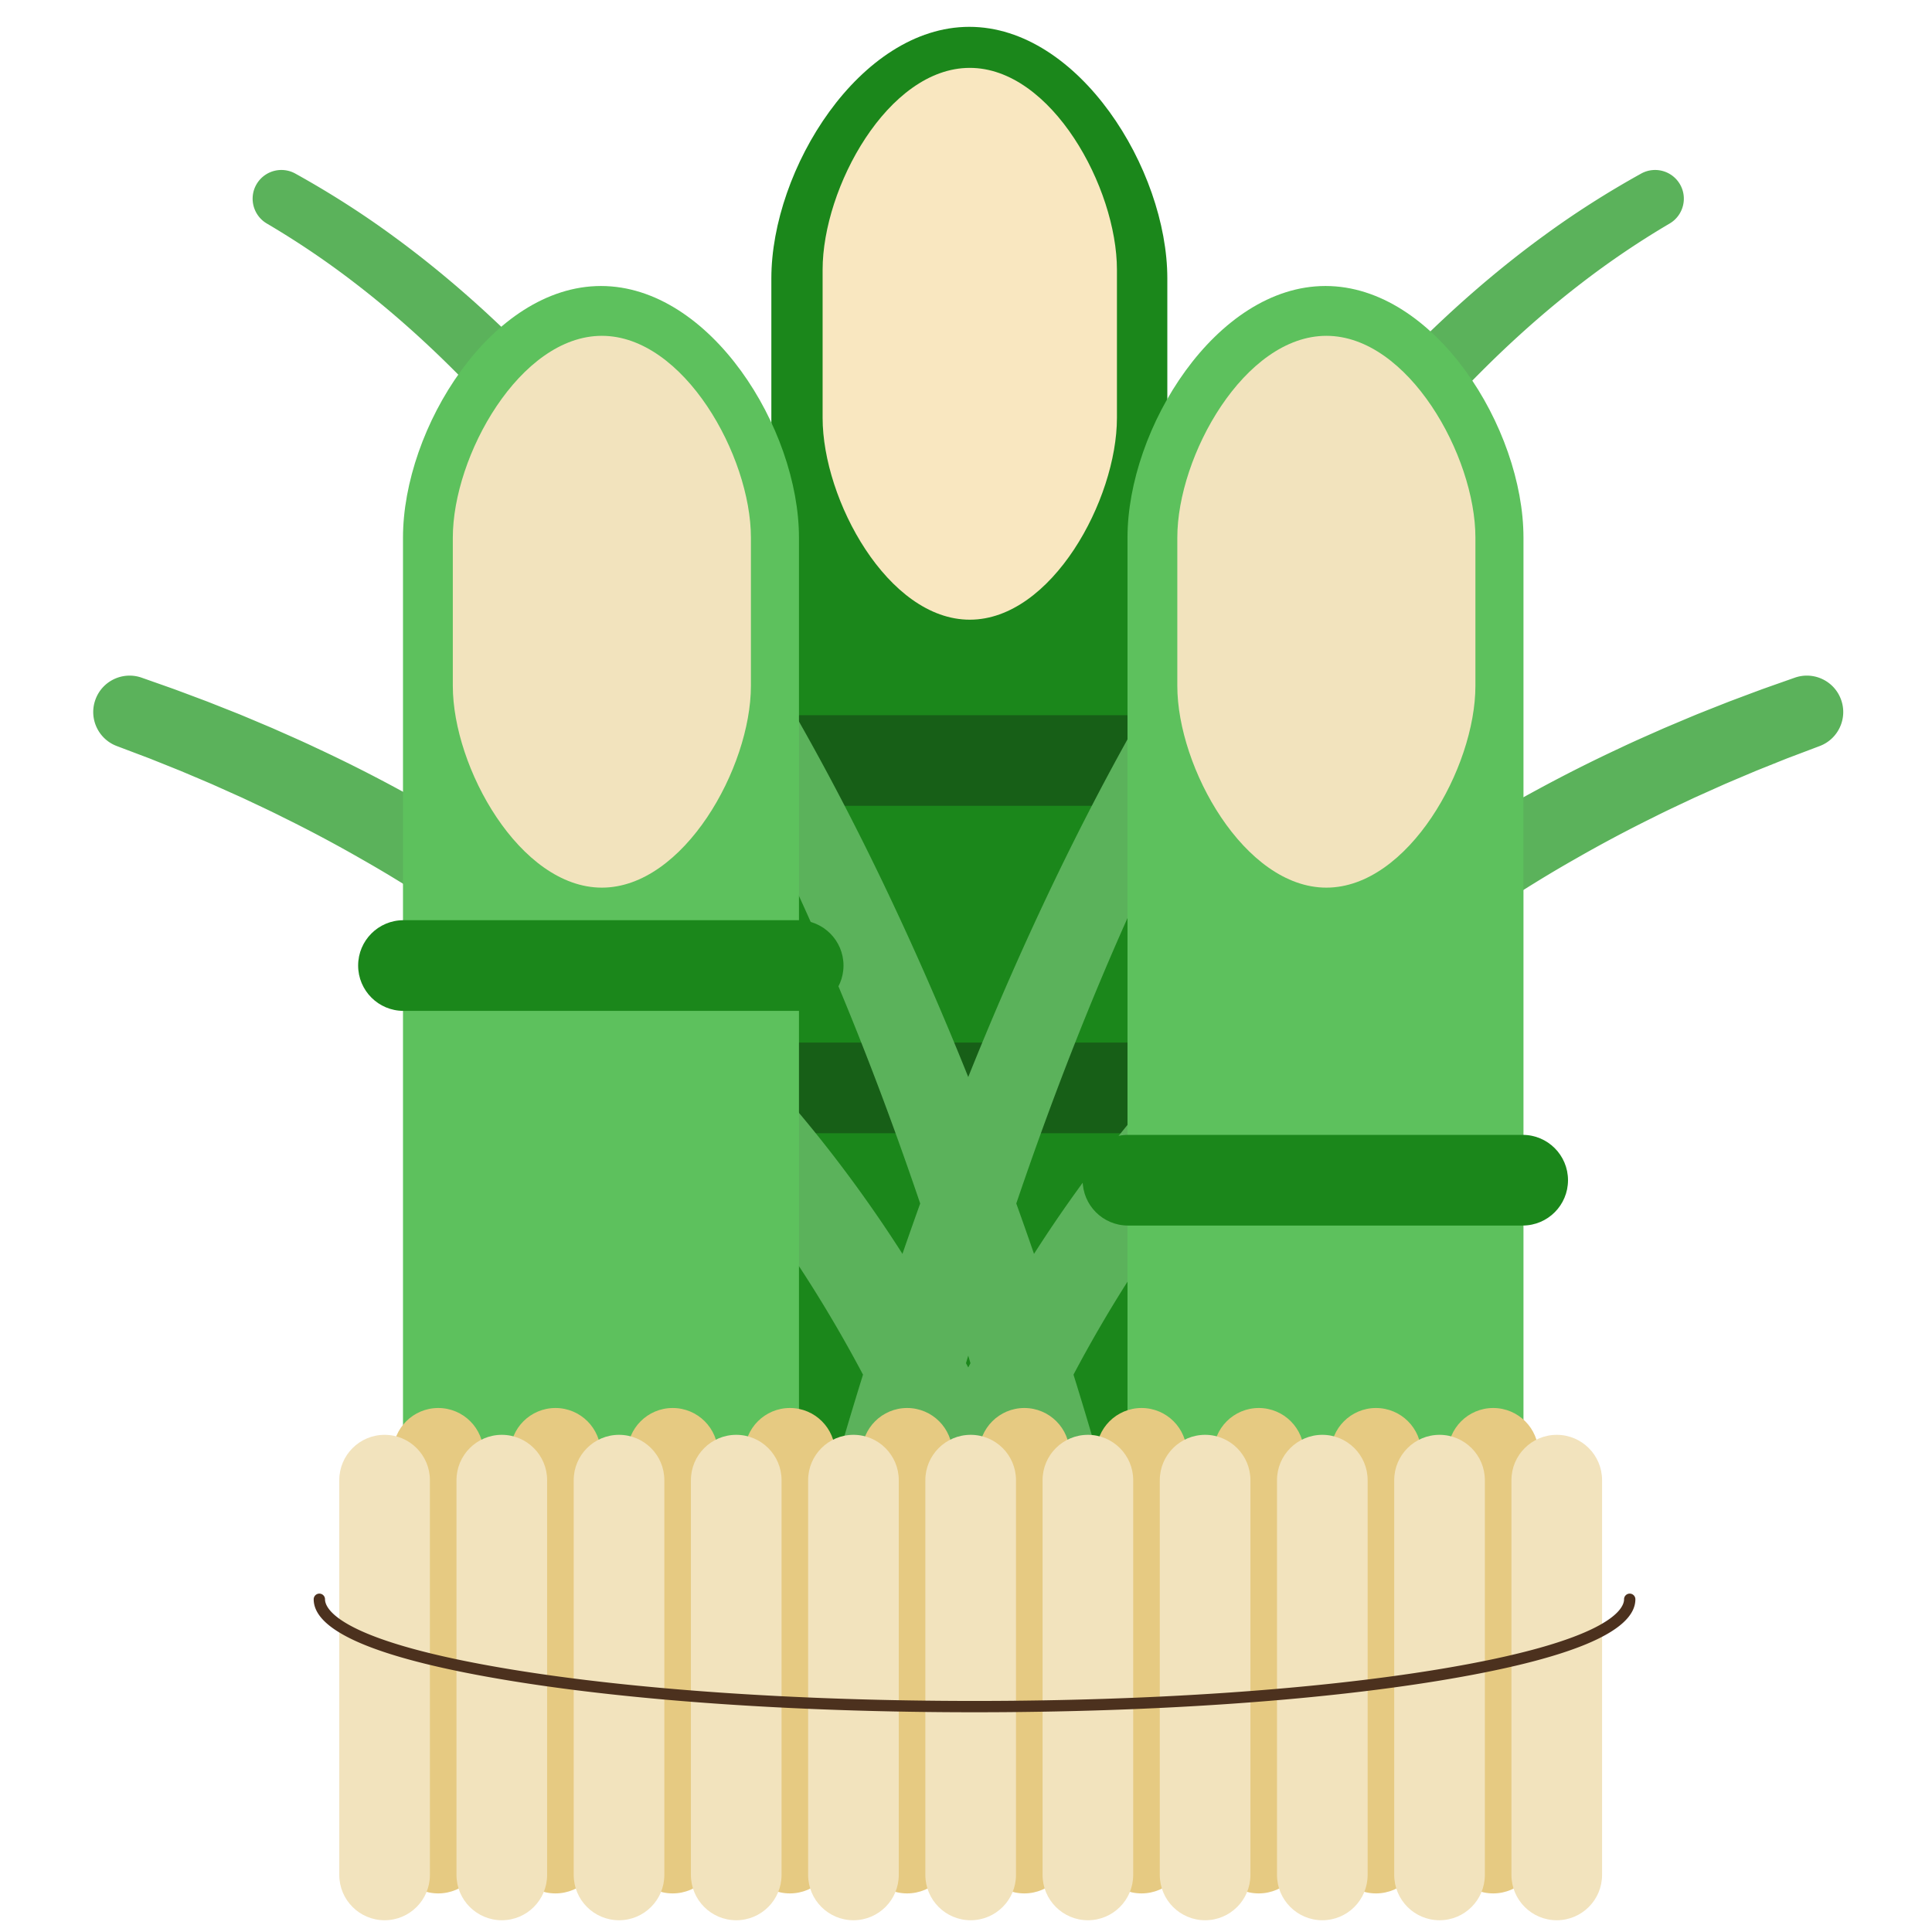
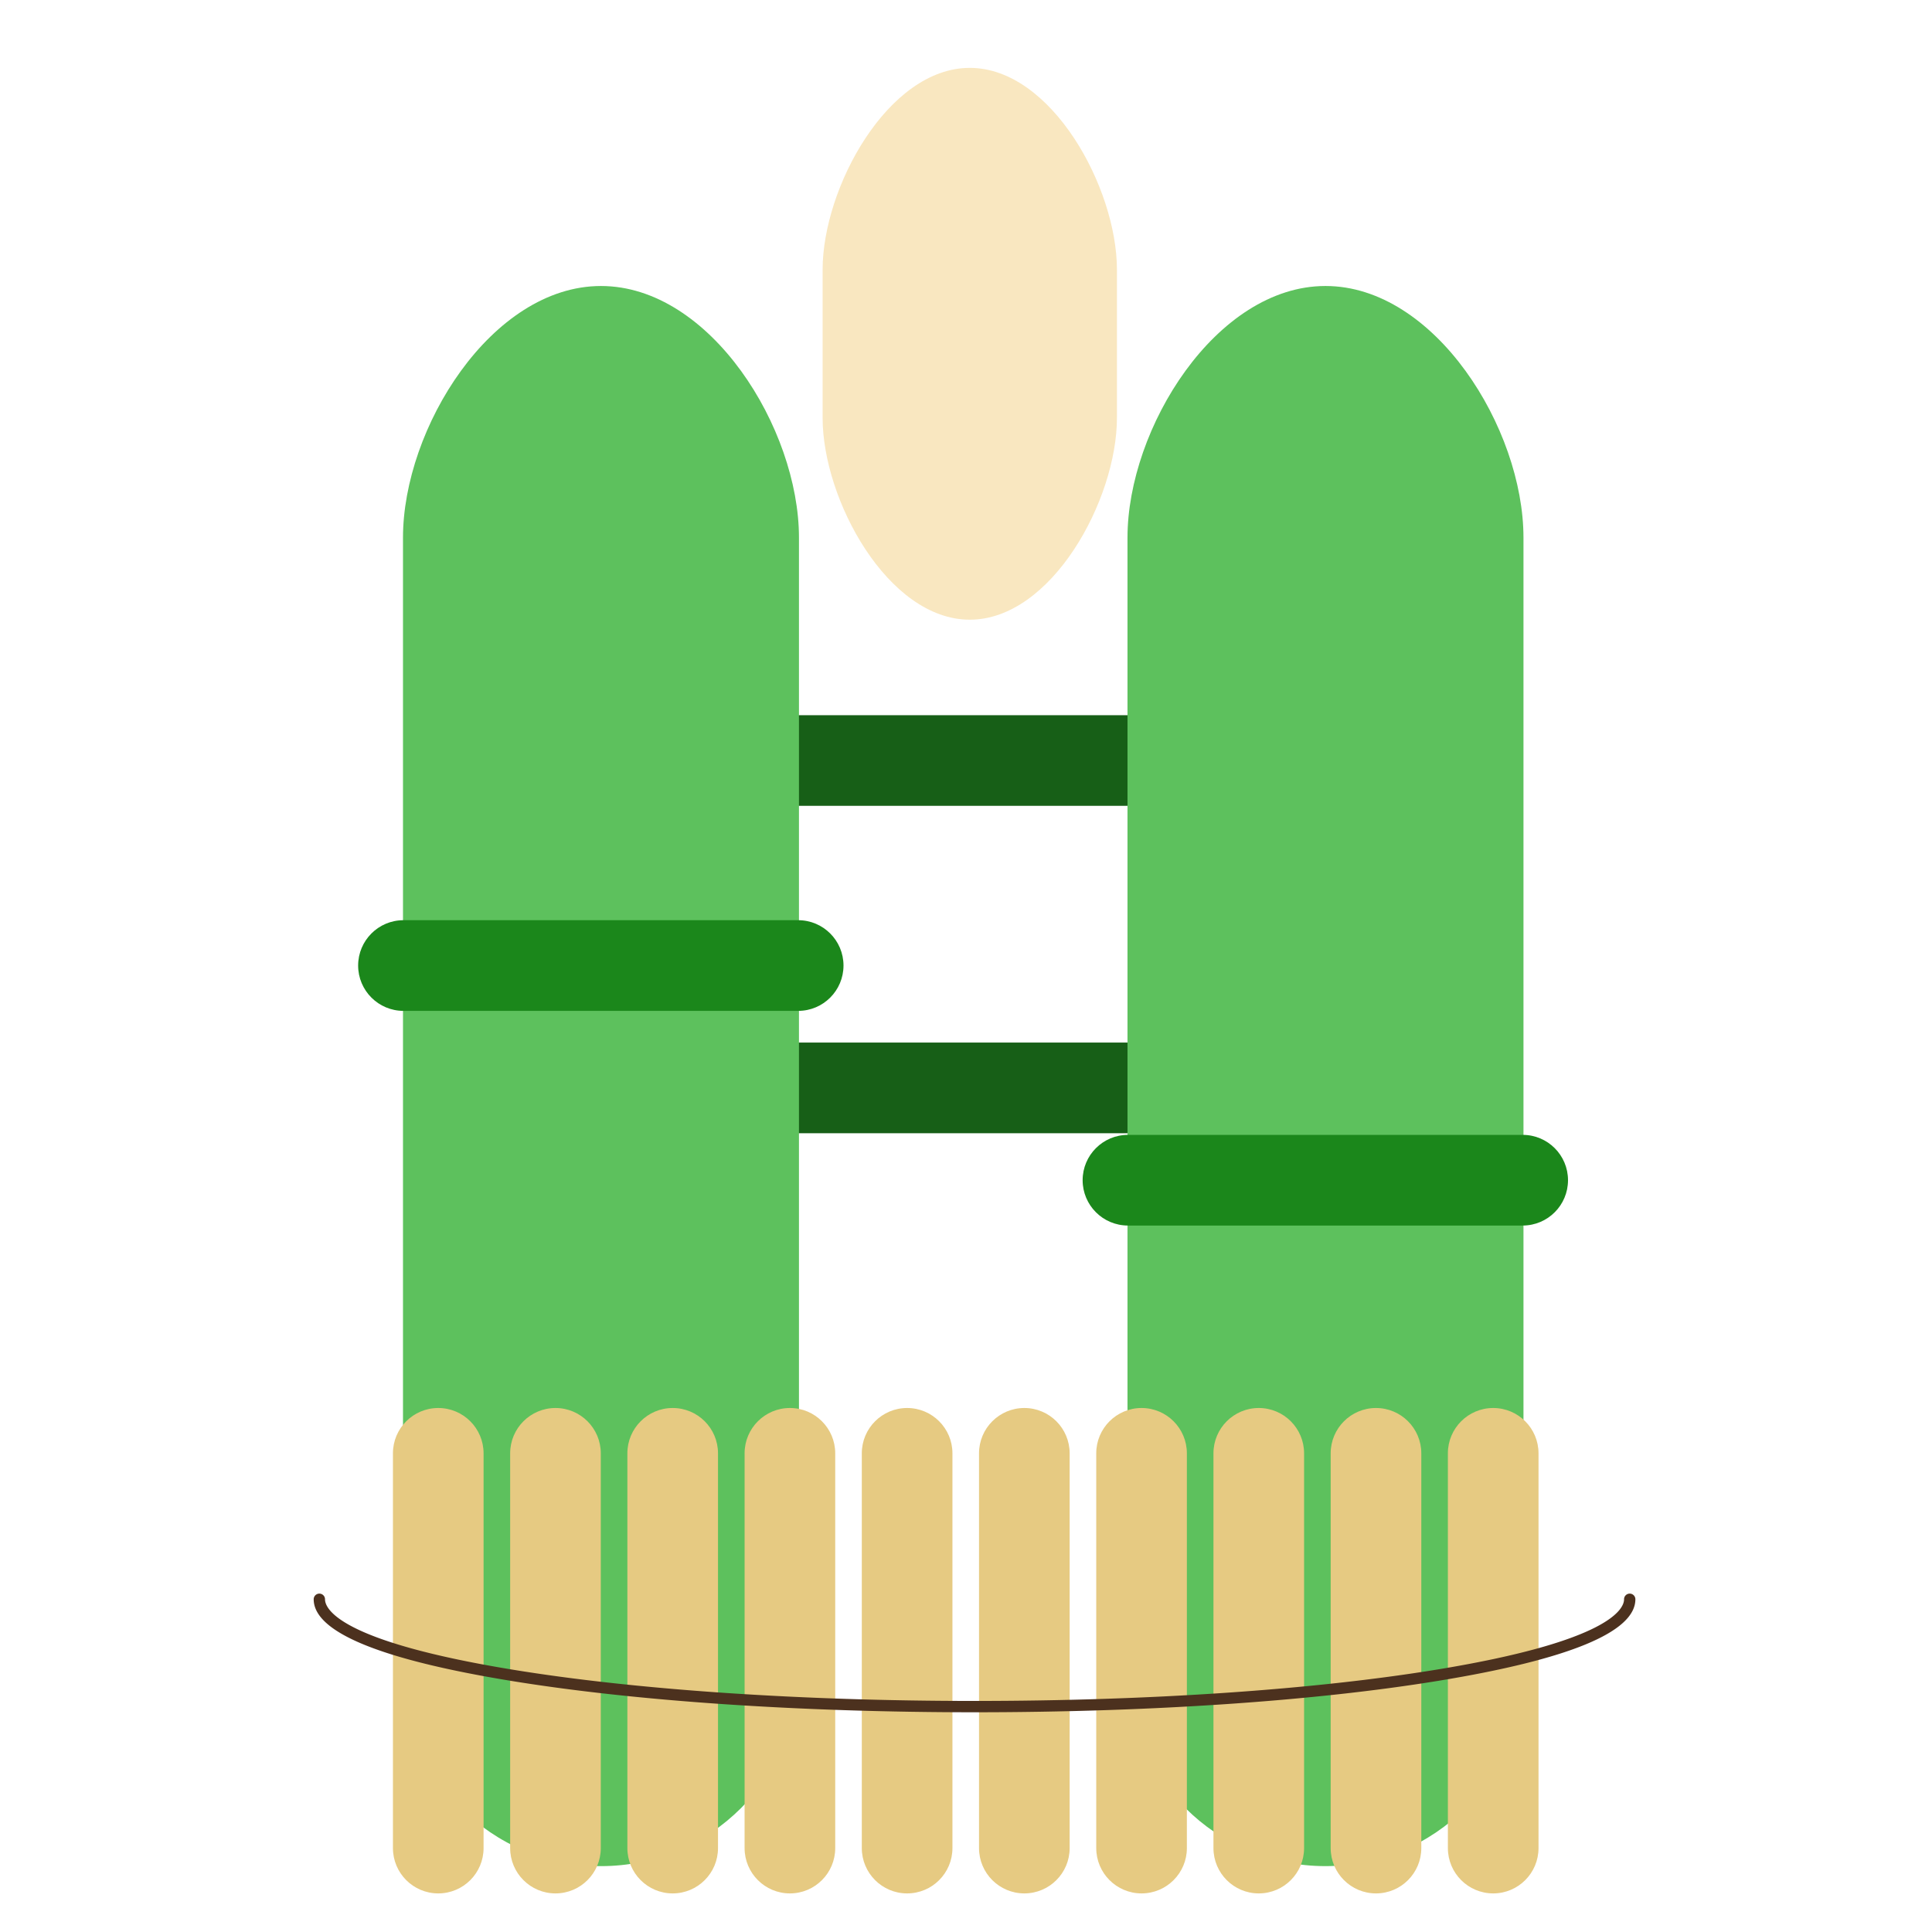
<svg xmlns="http://www.w3.org/2000/svg" width="800px" height="800px" viewBox="0 0 512 512" aria-hidden="true" role="img" class="iconify iconify--fxemoji" preserveAspectRatio="xMidYMid meet">
-   <path fill="#1B871B" d="M256.885 413.973c-28.978 0-52.469-23.491-52.469-52.469v-287.7c0-28.978 23.491-66.692 52.469-66.692s52.469 37.713 52.469 66.692v287.699c0 28.979-23.491 52.47-52.469 52.47z" />
  <path fill="#175F17" d="M309.145 213.558H204.541c-6.632 0-12.01-5.382-12.01-12.014s5.378-12.014 12.01-12.014h104.604c6.632 0 12.01 5.382 12.01 12.014s-5.378 12.014-12.01 12.014zm12.013 74.743c0-6.632-5.378-12.014-12.01-12.014H204.539c-6.632 0-12.01 5.382-12.01 12.014s5.379 12.014 12.01 12.014h104.608c6.632 0 12.011-5.382 12.011-12.014z" />
  <path fill="#F9E7C0" d="M257 17.988c-21.685 0-39 31.801-39 53.486v39.264c0 21.685 17.315 53.486 39 53.486s39-31.801 39-53.486V71.474c0-21.685-17.315-53.486-39-53.486z" />
-   <path fill="#5BB25B" d="M487.925 185.485c-1.769-5.026-7.271-7.657-12.298-5.888l-5.685 2.003l-2.846 1.008l-2.948 1.097l-5.9 2.212l-5.787 2.288l-2.883 1.147l-2.872 1.204l-5.736 2.421c-3.79 1.693-7.606 3.328-11.358 5.122a397.89 397.89 0 0 0-22.291 11.219a378.287 378.287 0 0 0-21.609 12.601c-7.073 4.43-14.02 9.083-20.776 14.001a370.722 370.722 0 0 0-19.807 15.409a352.709 352.709 0 0 0-36.122 34.886c-11.194 12.467-21.468 25.747-30.773 39.634a366.704 366.704 0 0 0-4.21 6.441a1065.728 1065.728 0 0 0-4.699-13.347c9.108-26.861 19.348-53.293 30.991-79.017c8.177-18.033 17.044-35.711 26.76-52.831a533.325 533.325 0 0 1 15.244-25.227a452.568 452.568 0 0 1 16.665-24.143c5.818-7.834 11.878-15.453 18.235-22.767a314.26 314.26 0 0 1 19.941-21.012c6.947-6.655 14.192-12.949 21.753-18.768a226.805 226.805 0 0 1 23.579-15.954c3.537-2.091 4.792-6.642 2.79-10.255a7.622 7.622 0 0 0-10.363-2.966l-.127.07c-8.867 4.925-17.463 10.389-25.665 16.398c-8.22 5.983-16.087 12.467-23.623 19.319a333.951 333.951 0 0 0-21.601 21.601c-6.889 7.517-13.443 15.333-19.738 23.351a473.373 473.373 0 0 0-18.02 24.707a546.595 546.595 0 0 0-16.499 25.747c-10.527 17.462-20.149 35.463-29.049 53.8c-8.65 17.853-16.619 36.022-24.005 54.426c-7.386-18.404-15.355-36.573-24.005-54.426c-8.899-18.337-18.521-36.338-29.049-53.8a547.112 547.112 0 0 0-16.499-25.747a473.954 473.954 0 0 0-18.02-24.707c-6.295-8.018-12.849-15.834-19.738-23.351a333.699 333.699 0 0 0-21.601-21.601c-7.536-6.852-15.403-13.336-23.623-19.319c-8.202-6.009-16.798-11.472-25.665-16.398l-.127-.07a7.623 7.623 0 0 0-10.363 2.966c-2.002 3.613-.747 8.164 2.79 10.255a226.754 226.754 0 0 1 23.579 15.954c7.561 5.818 14.806 12.113 21.753 18.768a314.273 314.273 0 0 1 19.941 21.012c6.357 7.314 12.417 14.933 18.235 22.767a453.745 453.745 0 0 1 16.665 24.143a532.818 532.818 0 0 1 15.244 25.227c9.716 17.12 18.583 34.798 26.76 52.831c11.644 25.724 21.884 52.155 30.991 79.017a1071.409 1071.409 0 0 0-4.699 13.347a366.704 366.704 0 0 0-4.21-6.441c-9.305-13.887-19.578-27.166-30.773-39.634a352.811 352.811 0 0 0-36.122-34.886a371.642 371.642 0 0 0-19.807-15.409c-6.756-4.919-13.703-9.571-20.776-14.001a377.942 377.942 0 0 0-21.609-12.601a398.572 398.572 0 0 0-22.291-11.219c-3.753-1.794-7.569-3.429-11.358-5.122l-5.736-2.421l-2.872-1.204l-2.883-1.147l-5.787-2.288l-5.9-2.212l-2.948-1.097l-2.846-1.008l-5.685-2.003c-5.026-1.768-10.529.862-12.298 5.888c-1.749 4.944.786 10.363 5.667 12.214l.215.082l5.642 2.136l2.821 1.065l2.756 1.103l5.497 2.206l5.489 2.32l2.737 1.166l2.719 1.217l5.427 2.434c3.581 1.699 7.186 3.347 10.718 5.141a370.52 370.52 0 0 1 20.948 11.156c6.871 3.898 13.59 8.049 20.169 12.391c6.578 4.336 13.019 8.867 19.261 13.647a349.05 349.05 0 0 1 18.255 14.883a330.503 330.503 0 0 1 32.978 33.371c10.161 11.872 19.441 24.46 27.82 37.625a358.4 358.4 0 0 1 14.326 24.653a1120.321 1120.321 0 0 0-11.278 38.668a1069.628 1069.628 0 0 0-7.614 29.682a879.579 879.579 0 0 0-3.472 14.965l-1.636 7.536l-.792 3.803l-.774 3.924c-.115.716-.184 1.46-.184 2.207c0 7.726 6.263 13.921 13.989 13.921h13.514l.704.055c5.616-.133 10.769-3.75 12.556-9.404l7.276-22.985a825.522 825.522 0 0 1 5.601-16.834a826.745 826.745 0 0 1 5.601 16.847l7.276 23.004c1.787 5.654 6.94 9.238 12.556 9.371l.704-.054h13.514c7.726 0 13.989-6.195 13.989-13.921c0-.748-.07-1.525-.184-2.241l-.774-3.907l-.792-3.795l-1.636-7.532a896.614 896.614 0 0 0-3.472-14.963a1065.13 1065.13 0 0 0-7.614-29.681a1123.152 1123.152 0 0 0-11.278-38.667a358.366 358.366 0 0 1 14.325-24.652c8.38-13.165 17.66-25.753 27.82-37.625a330.503 330.503 0 0 1 32.978-33.371a349.05 349.05 0 0 1 18.255-14.883c6.242-4.779 12.683-9.311 19.261-13.647c6.58-4.342 13.299-8.493 20.17-12.391a371.815 371.815 0 0 1 20.948-11.156c3.531-1.794 7.137-3.442 10.718-5.141l5.427-2.434l2.719-1.217l2.737-1.166l5.489-2.32l5.497-2.206l2.756-1.103l2.821-1.065l5.642-2.136l.215-.082c4.875-1.851 7.41-7.271 5.661-12.214zM256.591 359.248c.198.672.398 1.344.595 2.017c-.198.375-.398.749-.595 1.125c-.197-.376-.397-.75-.595-1.125c.197-.673.397-1.345.595-2.017z" />
  <path fill="#5DC15D" d="M159.266 494.544c-28.978 0-52.469-23.491-52.469-52.469v-299.59c0-28.978 23.491-66.692 52.469-66.692s52.469 37.713 52.469 66.692v299.59c0 28.978-23.491 52.469-52.469 52.469zm244.47-52.47v-299.59c0-28.978-23.491-66.692-52.469-66.692s-52.469 37.713-52.469 66.692v299.59c0 28.978 23.491 52.469 52.469 52.469c28.977.001 52.469-23.49 52.469-52.469z" />
-   <path fill="#F2E3BD" d="M199 142.484v39.264c0 21.685-17.815 53.486-39.5 53.486S120 203.433 120 181.748v-39.264c0-21.685 17.815-53.486 39.5-53.486s39.5 31.801 39.5 53.486zm152.5-53.486c-21.685 0-39.5 31.801-39.5 53.486v39.264c0 21.685 17.815 53.486 39.5 53.486s39.5-31.801 39.5-53.486v-39.264c0-21.685-17.815-53.486-39.5-53.486z" />
  <path fill="#1B871B" d="M211.527 267.891H106.919c-6.632 0-12.01-5.382-12.01-12.014s5.378-12.014 12.01-12.014h104.608c6.632 0 12.01 5.382 12.01 12.014s-5.378 12.014-12.01 12.014zm204.011 44.875c0-6.632-5.378-12.014-12.01-12.014H298.919c-6.632 0-12.01 5.382-12.01 12.014s5.378 12.014 12.01 12.014h104.608c6.632 0 12.011-5.382 12.011-12.014z" />
  <path fill="#E6CA82" d="M395.714 501.773c-6.632 0-12.01-5.382-12.01-12.014V385.148c0-6.632 5.378-12.014 12.01-12.014s12.01 5.382 12.01 12.014v104.611c0 6.632-5.378 12.014-12.01 12.014zm-19.053-12.014V385.148c0-6.632-5.378-12.014-12.01-12.014s-12.01 5.382-12.01 12.014v104.611c0 6.632 5.378 12.014 12.01 12.014c6.631 0 12.01-5.382 12.01-12.014zm-31.064 0V385.148c0-6.632-5.378-12.014-12.01-12.014s-12.01 5.382-12.01 12.014v104.611c0 6.632 5.378 12.014 12.01 12.014s12.01-5.382 12.01-12.014zm-31.063 0V385.148c0-6.632-5.378-12.014-12.01-12.014s-12.01 5.382-12.01 12.014v104.611c0 6.632 5.378 12.014 12.01 12.014c6.631 0 12.01-5.382 12.01-12.014zm-31.064 0V385.148c0-6.632-5.378-12.014-12.01-12.014s-12.01 5.382-12.01 12.014v104.611c0 6.632 5.378 12.014 12.01 12.014s12.01-5.382 12.01-12.014zm-31.064 0V385.148c0-6.632-5.378-12.014-12.01-12.014s-12.01 5.382-12.01 12.014v104.611c0 6.632 5.378 12.014 12.01 12.014s12.01-5.382 12.01-12.014zm-31.063 0V385.148c0-6.632-5.378-12.014-12.01-12.014s-12.01 5.382-12.01 12.014v104.611c0 6.632 5.378 12.014 12.01 12.014c6.631 0 12.01-5.382 12.01-12.014zm-31.064 0V385.148c0-6.632-5.378-12.014-12.01-12.014s-12.01 5.382-12.01 12.014v104.611c0 6.632 5.378 12.014 12.01 12.014s12.01-5.382 12.01-12.014zm-31.064 0V385.148c0-6.632-5.378-12.014-12.01-12.014s-12.01 5.382-12.01 12.014v104.611c0 6.632 5.378 12.014 12.01 12.014s12.01-5.382 12.01-12.014zm-31.063 0V385.148c0-6.632-5.378-12.014-12.01-12.014s-12.01 5.382-12.01 12.014v104.611c0 6.632 5.378 12.014 12.01 12.014s12.01-5.382 12.01-12.014z" />
-   <path fill="#F2E3BD" d="M381.492 508.884c-6.632 0-12.01-5.382-12.01-12.014V392.259c0-6.632 5.378-12.014 12.01-12.014s12.01 5.382 12.01 12.014V496.87c0 6.632-5.378 12.014-12.01 12.014zm43.074-12.014V392.259c0-6.632-5.378-12.014-12.01-12.014s-12.01 5.382-12.01 12.014V496.87c0 6.632 5.378 12.014 12.01 12.014c6.631 0 12.01-5.382 12.01-12.014zm-62.127 0V392.259c0-6.632-5.378-12.014-12.01-12.014s-12.01 5.382-12.01 12.014V496.87c0 6.632 5.378 12.014 12.01 12.014c6.631 0 12.01-5.382 12.01-12.014zm-31.064 0V392.259c0-6.632-5.378-12.014-12.01-12.014s-12.01 5.382-12.01 12.014V496.87c0 6.632 5.378 12.014 12.01 12.014s12.01-5.382 12.01-12.014zm-31.064 0V392.259c0-6.632-5.378-12.014-12.01-12.014s-12.01 5.382-12.01 12.014V496.87c0 6.632 5.378 12.014 12.01 12.014s12.01-5.382 12.01-12.014zm-31.063 0V392.259c0-6.632-5.378-12.014-12.01-12.014s-12.01 5.382-12.01 12.014V496.87c0 6.632 5.378 12.014 12.01 12.014c6.631 0 12.01-5.382 12.01-12.014zm-31.064 0V392.259c0-6.632-5.378-12.014-12.01-12.014s-12.01 5.382-12.01 12.014V496.87c0 6.632 5.378 12.014 12.01 12.014s12.01-5.382 12.01-12.014zm-31.064 0V392.259c0-6.632-5.378-12.014-12.01-12.014s-12.01 5.382-12.01 12.014V496.87c0 6.632 5.378 12.014 12.01 12.014s12.01-5.382 12.01-12.014zm-31.063 0V392.259c0-6.632-5.378-12.014-12.01-12.014s-12.01 5.382-12.01 12.014V496.87c0 6.632 5.378 12.014 12.01 12.014c6.631 0 12.01-5.382 12.01-12.014zm-31.064 0V392.259c0-6.632-5.378-12.014-12.01-12.014s-12.01 5.382-12.01 12.014V496.87c0 6.632 5.378 12.014 12.01 12.014s12.01-5.382 12.01-12.014zm-31.063 0V392.259c0-6.632-5.378-12.014-12.01-12.014s-12.01 5.382-12.01 12.014V496.87c0 6.632 5.378 12.014 12.01 12.014s12.01-5.382 12.01-12.014z" />
  <path fill="#4C311E" d="M258.262 453.769c-46.457 0-90.146-2.966-123.018-8.351c-34.58-5.665-52.113-12.93-52.113-21.593a1.5 1.5 0 1 1 3 0c0 2.465 3.577 11.094 49.598 18.632c32.717 5.36 76.233 8.312 122.533 8.312s89.815-2.951 122.532-8.312c46.021-7.538 49.598-16.167 49.598-18.632a1.5 1.5 0 0 1 3 0c0 8.663-17.533 15.928-52.112 21.593c-32.873 5.385-76.561 8.351-123.018 8.351z" />
</svg>